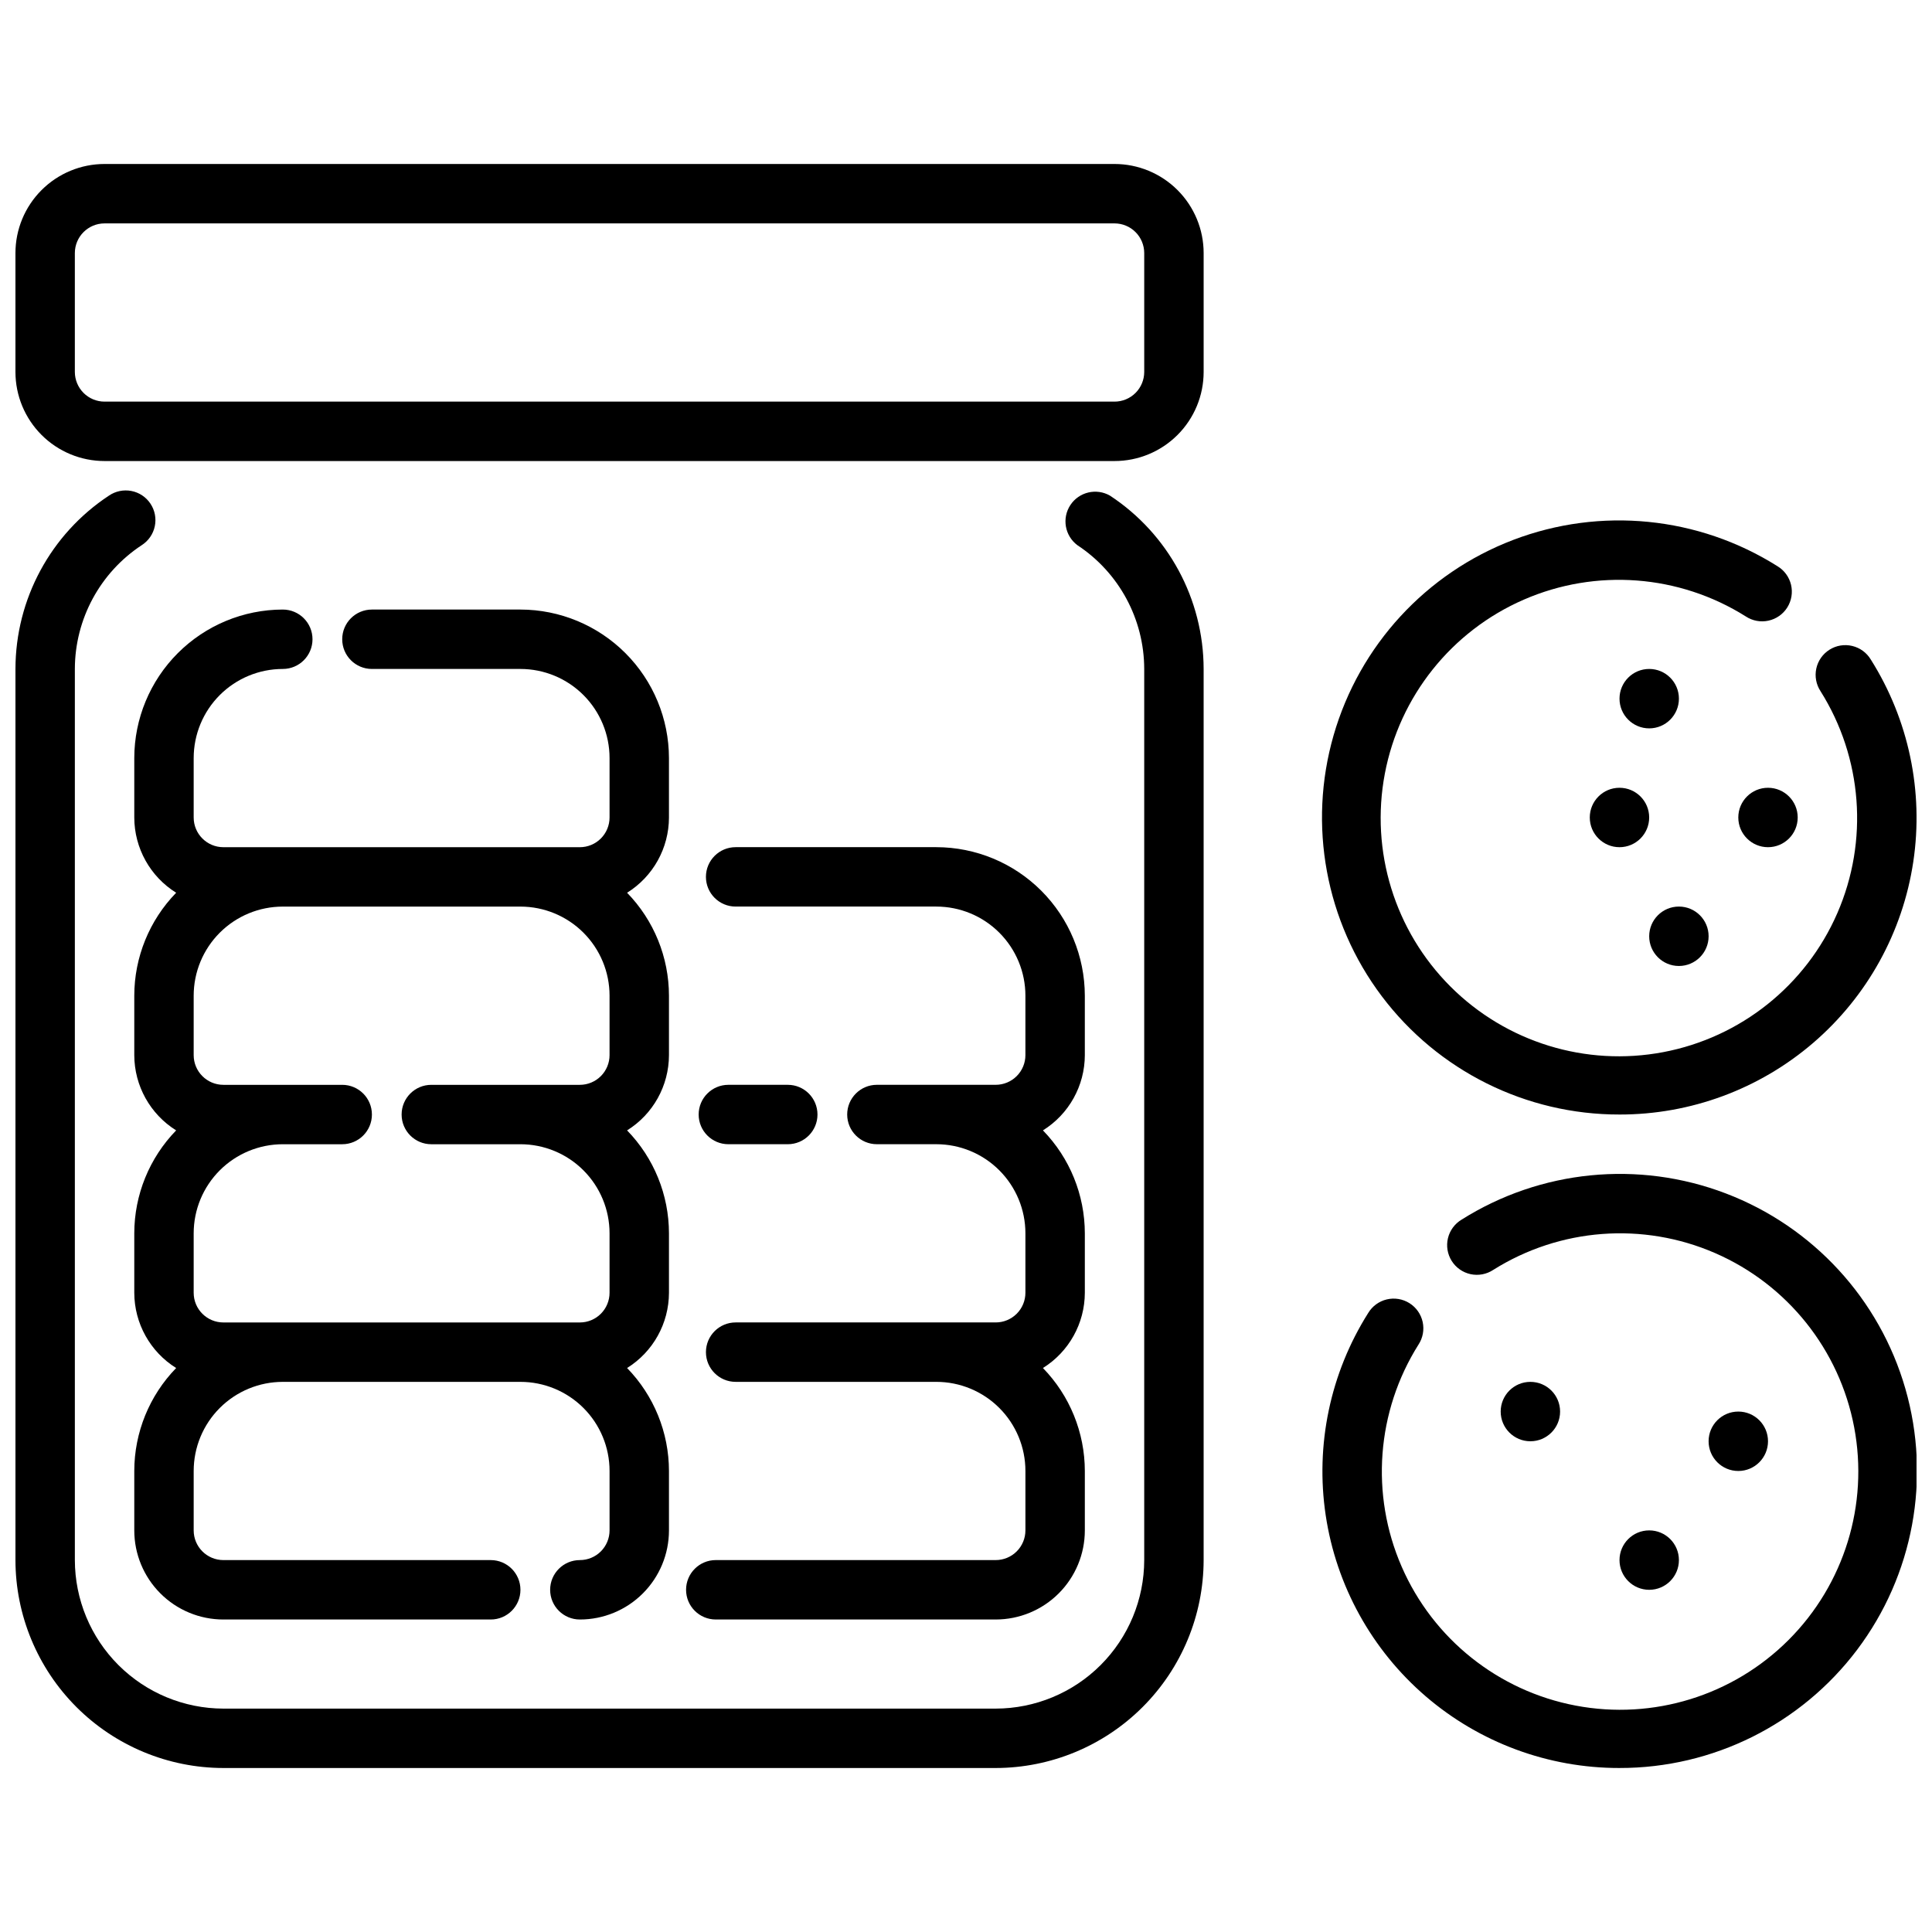
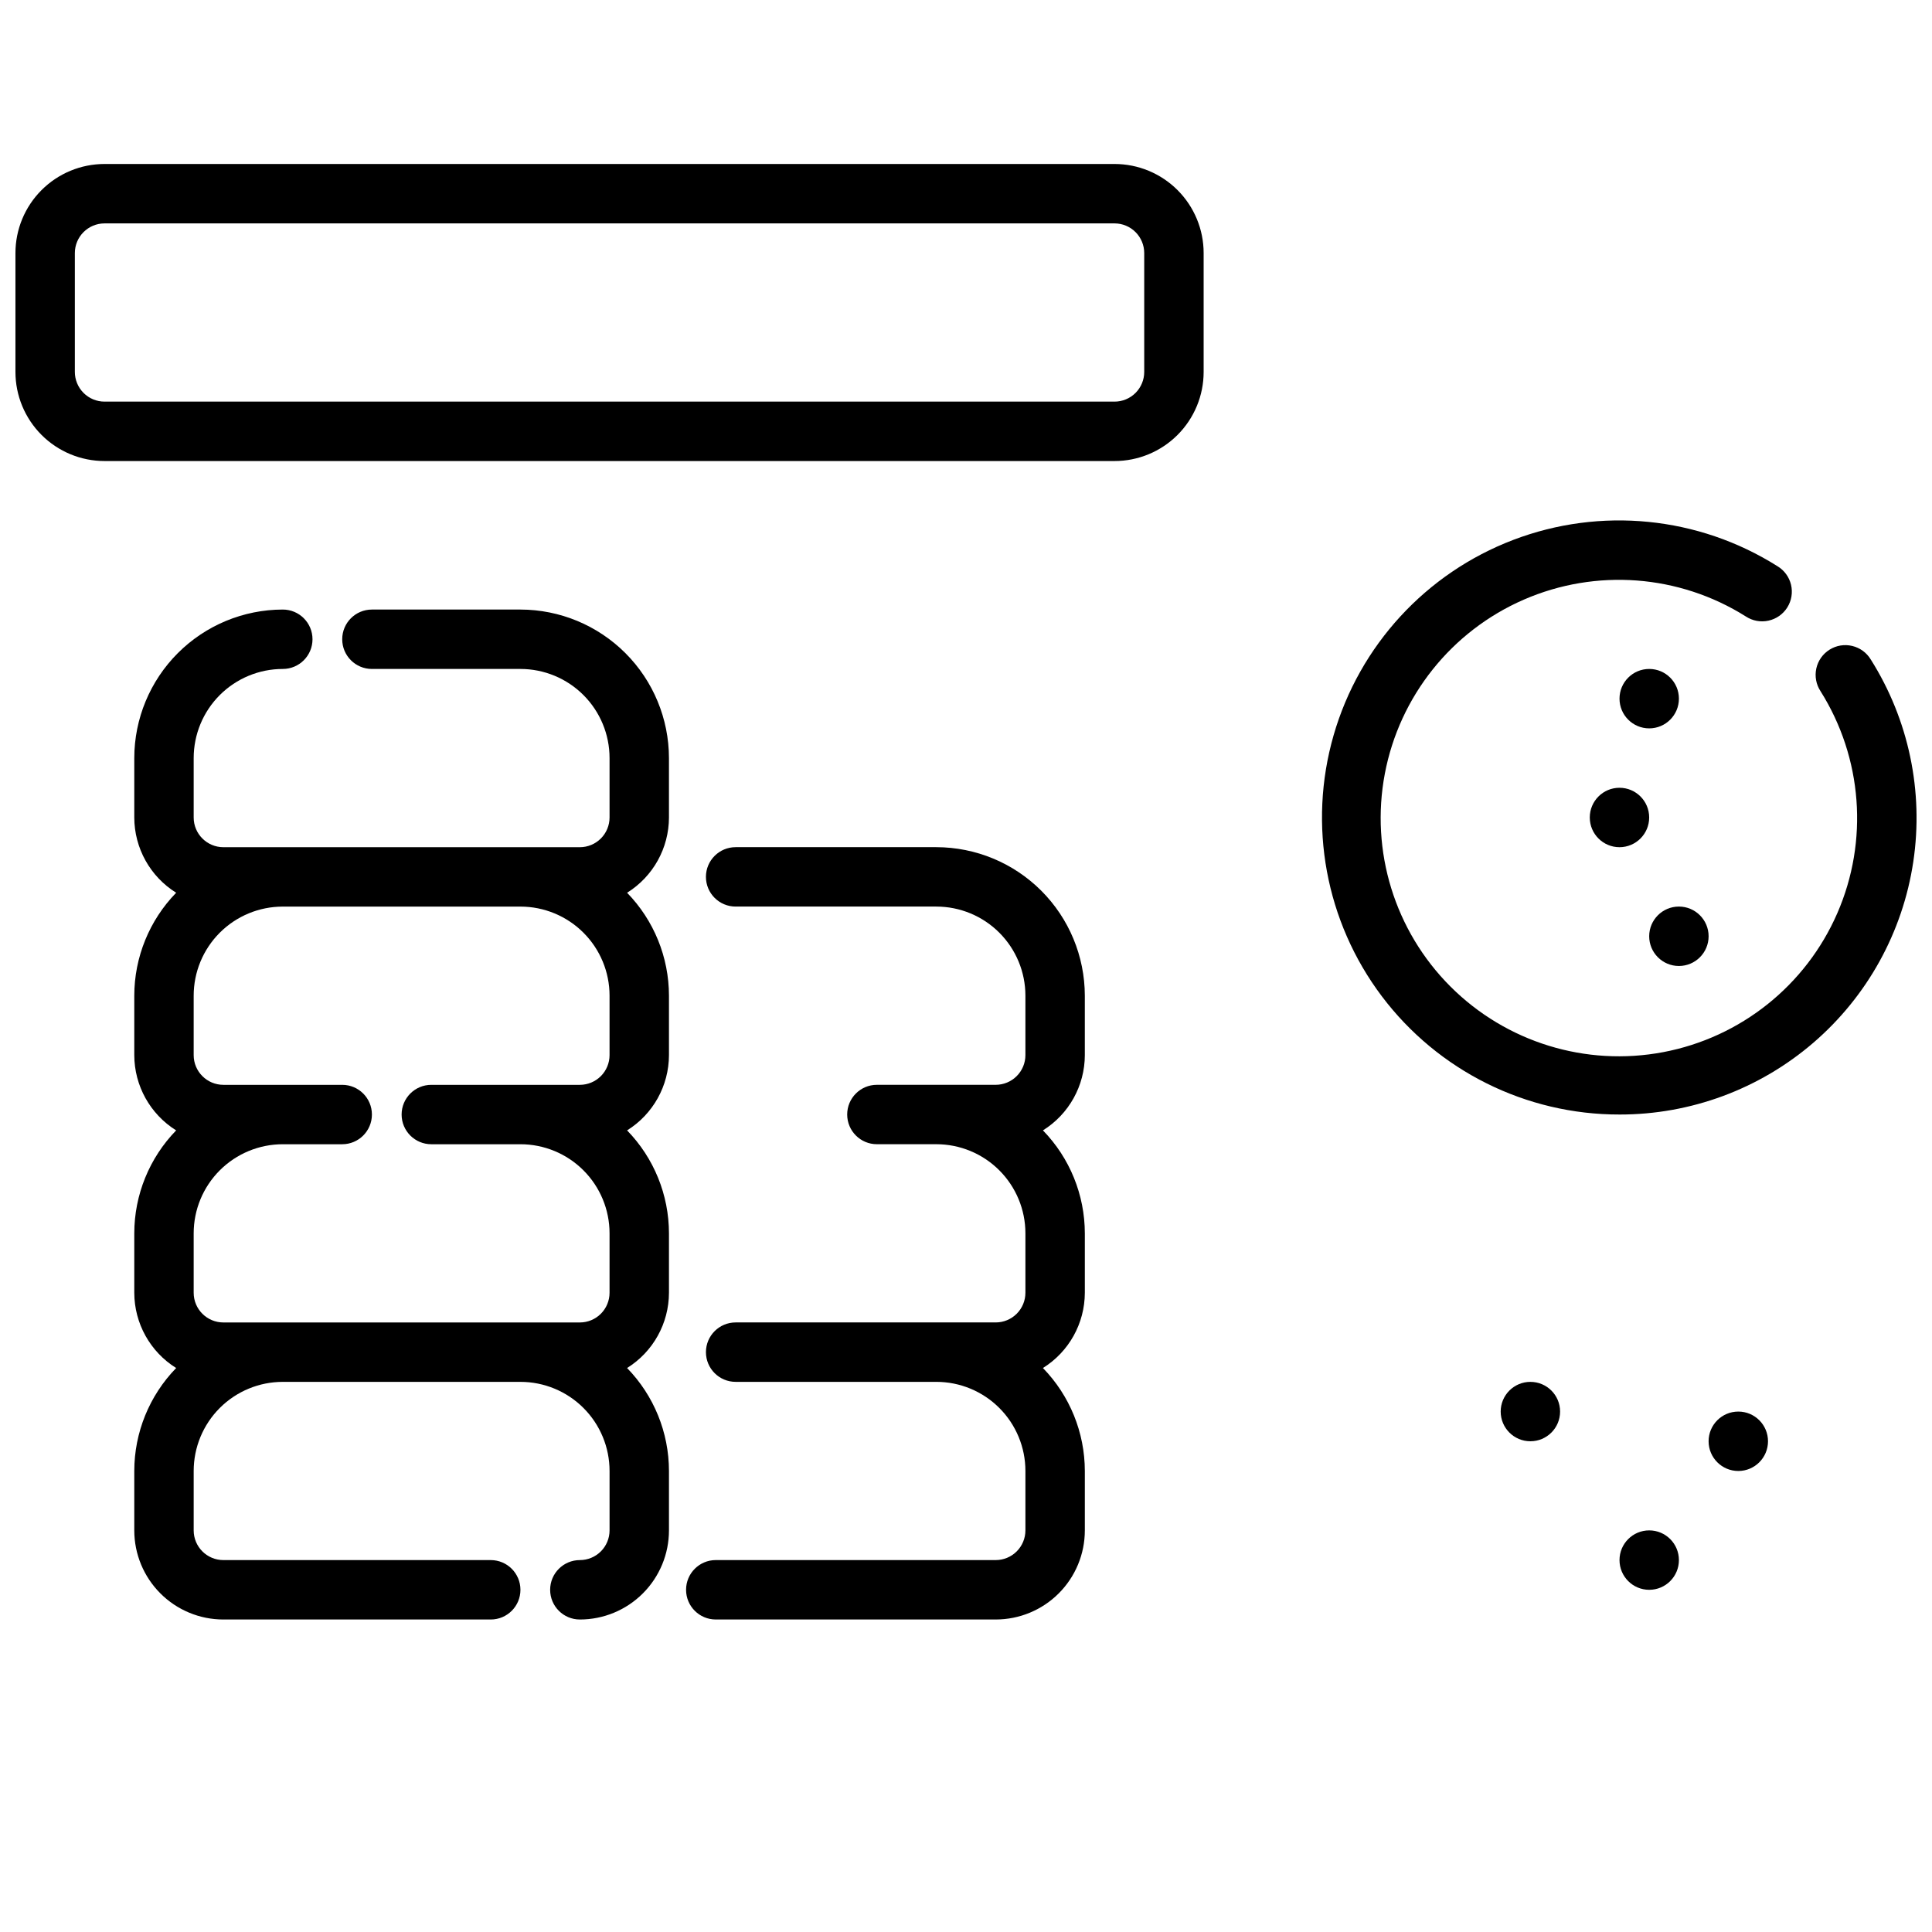
<svg xmlns="http://www.w3.org/2000/svg" width="800px" height="800px" version="1.1" viewBox="144 144 512 512">
  <defs>
    <clipPath id="d">
      <path d="m148.09 187h314.91v80h-314.91z" />
    </clipPath>
    <clipPath id="c">
-       <path d="m148.09 273h314.91v340h-314.91z" />
-     </clipPath>
+       </clipPath>
    <clipPath id="b">
      <path d="m494 281h157.9v159h-157.9z" />
    </clipPath>
    <clipPath id="a">
      <path d="m494 455h157.9v158h-157.9z" />
    </clipPath>
  </defs>
  <g clip-path="url(#d)">
    <path d="m439.36 266.18h-267.65c-6.266 0-12.27-2.488-16.699-6.918-4.43-4.43-6.918-10.438-6.918-16.699v-31.488c0-6.266 2.488-12.27 6.918-16.699 4.43-4.43 10.434-6.918 16.699-6.918h267.65c6.262 0 12.27 2.488 16.699 6.918 4.43 4.43 6.918 10.434 6.918 16.699v31.488c0 6.262-2.488 12.27-6.918 16.699-4.43 4.43-10.438 6.918-16.699 6.918zm-267.65-62.977c-4.348 0-7.875 3.523-7.875 7.871v31.488c0 2.086 0.832 4.09 2.309 5.566 1.477 1.477 3.477 2.305 5.566 2.305h267.65c2.086 0 4.09-0.828 5.566-2.305 1.477-1.477 2.305-3.481 2.305-5.566v-31.488c0-2.09-0.828-4.09-2.305-5.566-1.477-1.477-3.481-2.305-5.566-2.305z" />
  </g>
  <g clip-path="url(#c)">
    <path d="m407.87 612.54h-204.67c-14.609-0.016-28.617-5.828-38.949-16.156-10.328-10.332-16.141-24.34-16.156-38.949v-236.16c0.027-18.488 9.324-35.734 24.758-45.918 1.738-1.195 3.887-1.645 5.957-1.246 2.074 0.398 3.902 1.617 5.066 3.375 1.168 1.758 1.582 3.914 1.145 5.981-0.434 2.066-1.684 3.871-3.461 5.008-11.039 7.266-17.695 19.586-17.723 32.801v236.16c0.016 10.438 4.164 20.441 11.543 27.82 7.379 7.379 17.383 11.527 27.82 11.543h204.67c10.434-0.016 20.438-4.164 27.816-11.543 7.379-7.379 11.531-17.383 11.543-27.82v-236.16c-0.023-13.215-6.68-25.535-17.719-32.801-3.332-2.5-4.141-7.16-1.848-10.637 2.297-3.473 6.898-4.559 10.508-2.481 15.457 10.168 24.773 27.418 24.805 45.918v236.16c-0.02 14.609-5.832 28.617-16.164 38.945-10.328 10.328-24.332 16.141-38.941 16.16z" />
  </g>
  <path d="m431.49 423.61v-15.742c-0.016-10.438-4.164-20.441-11.543-27.82-7.379-7.379-17.383-11.527-27.82-11.539h-53.176c-4.348 0-7.871 3.523-7.871 7.871 0 4.348 3.523 7.871 7.871 7.871h53.176c6.266 0 12.273 2.488 16.699 6.918 4.43 4.43 6.918 10.434 6.918 16.699v15.742c0 2.09-0.828 4.09-2.305 5.566-1.477 1.477-3.481 2.309-5.566 2.309h-31.488c-4.348 0-7.871 3.523-7.871 7.871s3.523 7.871 7.871 7.871h15.742c6.266 0 12.273 2.488 16.699 6.918 4.43 4.43 6.918 10.434 6.918 16.699v15.742c0 2.09-0.828 4.09-2.305 5.566s-3.481 2.305-5.566 2.305h-68.922c-4.348 0-7.871 3.527-7.871 7.875 0 4.348 3.523 7.871 7.871 7.871h53.176c6.266 0 12.273 2.488 16.699 6.918 4.43 4.426 6.918 10.434 6.918 16.699v15.742c0 2.09-0.828 4.09-2.305 5.566-1.477 1.477-3.481 2.305-5.566 2.305h-74.188c-4.348 0-7.871 3.527-7.871 7.875s3.523 7.871 7.871 7.871h74.188c6.262 0 12.27-2.488 16.699-6.918 4.43-4.43 6.918-10.434 6.918-16.699v-15.742c-0.012-10.195-3.992-19.98-11.102-27.285 6.891-4.293 11.086-11.832 11.102-19.949v-15.742c-0.012-10.195-3.992-19.98-11.102-27.285 6.891-4.293 11.086-11.832 11.102-19.949z" />
  <path d="m321.28 360.64v-15.742c-0.012-10.434-4.164-20.438-11.543-27.816s-17.383-11.531-27.816-11.543h-39.359c-4.348 0-7.871 3.523-7.871 7.871s3.523 7.871 7.871 7.871h39.359c6.262 0 12.27 2.488 16.699 6.918 4.43 4.43 6.918 10.438 6.918 16.699v15.742c0 2.09-0.832 4.09-2.305 5.566-1.477 1.477-3.481 2.309-5.566 2.309h-94.465c-4.348 0-7.875-3.527-7.875-7.875v-15.742c0-6.262 2.488-12.27 6.918-16.699 4.43-4.43 10.438-6.918 16.699-6.918 4.348 0 7.871-3.523 7.871-7.871s-3.523-7.871-7.871-7.871c-10.434 0.012-20.438 4.164-27.816 11.543s-11.531 17.383-11.543 27.816v15.742c0.016 8.121 4.211 15.656 11.098 19.949-7.106 7.305-11.09 17.094-11.098 27.285v15.742c0.016 8.117 4.211 15.656 11.098 19.949-7.106 7.305-11.09 17.09-11.098 27.285v15.742c0.016 8.117 4.211 15.656 11.098 19.949-7.106 7.305-11.09 17.09-11.098 27.285v15.742c0 6.266 2.488 12.27 6.918 16.699 4.426 4.43 10.434 6.918 16.699 6.918h70.848c4.348 0 7.871-3.523 7.871-7.871s-3.523-7.875-7.871-7.875h-70.848c-4.348 0-7.875-3.523-7.875-7.871v-15.742c0-6.266 2.488-12.273 6.918-16.699 4.43-4.43 10.438-6.918 16.699-6.918h62.977c6.262 0 12.27 2.488 16.699 6.918 4.43 4.426 6.918 10.434 6.918 16.699v15.742c0 2.09-0.832 4.09-2.305 5.566-1.477 1.477-3.481 2.305-5.566 2.305-4.348 0-7.875 3.527-7.875 7.875s3.527 7.871 7.875 7.871c6.262 0 12.27-2.488 16.695-6.918 4.43-4.43 6.918-10.434 6.918-16.699v-15.742c-0.008-10.195-3.988-19.98-11.098-27.285 6.891-4.293 11.082-11.832 11.098-19.949v-15.742c-0.008-10.195-3.988-19.98-11.098-27.285 6.891-4.293 11.082-11.832 11.098-19.949v-15.742c-0.008-10.191-3.988-19.98-11.098-27.285 6.891-4.293 11.082-11.828 11.098-19.949zm-15.742 62.977c0 2.09-0.832 4.09-2.305 5.566-1.477 1.477-3.481 2.309-5.566 2.309h-39.363c-4.348 0-7.871 3.523-7.871 7.871s3.523 7.871 7.871 7.871h23.617c6.262 0 12.27 2.488 16.699 6.918 4.43 4.43 6.918 10.434 6.918 16.699v15.742c0 2.09-0.832 4.09-2.305 5.566-1.477 1.477-3.481 2.305-5.566 2.305h-94.465c-4.348 0-7.875-3.523-7.875-7.871v-15.742c0-6.266 2.488-12.27 6.918-16.699 4.43-4.43 10.438-6.918 16.699-6.918h15.746c4.348 0 7.871-3.523 7.871-7.871s-3.523-7.871-7.871-7.871h-31.488c-4.348 0-7.875-3.527-7.875-7.875v-15.742c0-6.266 2.488-12.27 6.918-16.699 4.43-4.43 10.438-6.918 16.699-6.918h62.977c6.262 0 12.27 2.488 16.699 6.918 4.43 4.43 6.918 10.434 6.918 16.699z" />
  <g clip-path="url(#b)">
    <path d="m573.18 439.36c-24.754 0.035-48.078-11.57-62.98-31.336-14.898-19.766-19.633-45.387-12.781-69.172 6.852-23.785 24.488-42.965 47.617-51.777 23.133-8.809 49.059-6.231 70 6.969 1.812 1.086 3.113 2.859 3.606 4.918 0.488 2.059 0.133 4.227-0.992 6.019-1.125 1.789-2.926 3.051-4.992 3.5-2.066 0.453-4.231 0.051-5.996-1.113-17.672-11.125-39.703-12.793-58.852-4.453-19.145 8.34-32.926 25.609-36.816 46.125-3.887 20.52 2.621 41.633 17.387 56.398 14.77 14.766 35.883 21.277 56.398 17.387 20.52-3.887 37.785-17.672 46.125-36.816 8.34-19.145 6.672-41.176-4.453-58.848-1.16-1.77-1.562-3.93-1.113-5.996 0.449-2.07 1.711-3.867 3.504-4.992 1.789-1.129 3.961-1.484 6.016-0.992 2.059 0.492 3.832 1.789 4.922 3.602 10.055 15.945 14.051 34.969 11.258 53.609-2.797 18.641-12.195 35.66-26.484 47.949-14.293 12.293-32.523 19.043-51.371 19.02z" />
  </g>
  <g clip-path="url(#a)">
-     <path d="m573.18 612.54c-18.852 0.023-37.082-6.727-51.371-19.016-14.289-12.293-23.688-29.309-26.484-47.953-2.793-18.641 1.199-37.664 11.258-53.605 1.09-1.816 2.863-3.113 4.918-3.606 2.059-0.492 4.227-0.133 6.019 0.992 1.793 1.125 3.055 2.926 3.504 4.992 0.449 2.066 0.047 4.227-1.113 5.996-11.129 17.672-12.793 39.703-4.453 58.848 8.336 19.145 25.605 32.93 46.125 36.816 20.516 3.891 41.629-2.621 56.395-17.387 14.77-14.766 21.277-35.879 17.391-56.398-3.891-20.516-17.672-37.785-36.82-46.125-19.145-8.34-41.176-6.672-58.848 4.457-1.77 1.16-3.93 1.562-5.996 1.113-2.066-0.449-3.867-1.715-4.992-3.504-1.125-1.793-1.484-3.961-0.992-6.019 0.492-2.059 1.793-3.828 3.606-4.918 20.938-13.199 46.867-15.777 69.996-6.965 23.133 8.812 40.77 27.988 47.621 51.773 6.852 23.785 2.113 49.406-12.785 69.172-14.898 19.766-38.227 31.371-62.977 31.336z" />
-   </g>
+     </g>
  <path d="m588.93 329.15c0 4.348-3.523 7.875-7.871 7.875-4.348 0-7.871-3.527-7.871-7.875 0-4.348 3.523-7.871 7.871-7.871 4.348 0 7.871 3.523 7.871 7.871" />
  <path d="m581.05 360.64c0 4.348-3.523 7.875-7.871 7.875s-7.871-3.527-7.871-7.875c0-4.348 3.523-7.871 7.871-7.871s7.871 3.523 7.871 7.871" />
  <path d="m596.8 392.12c0 4.348-3.527 7.875-7.875 7.875-4.348 0-7.871-3.527-7.871-7.875s3.523-7.871 7.871-7.871c4.348 0 7.875 3.523 7.875 7.871" />
  <path d="m557.44 518.08c0 4.348-3.523 7.871-7.871 7.871s-7.871-3.523-7.871-7.871 3.523-7.871 7.871-7.871 7.871 3.523 7.871 7.871" />
  <path d="m588.93 557.44c0 4.348-3.523 7.875-7.871 7.875-4.348 0-7.871-3.527-7.871-7.875s3.523-7.871 7.871-7.871c4.348 0 7.871 3.523 7.871 7.871" />
  <path d="m612.54 525.95c0 4.348-3.523 7.875-7.871 7.875s-7.871-3.527-7.871-7.875c0-4.348 3.523-7.871 7.871-7.871s7.871 3.523 7.871 7.871" />
-   <path d="m620.41 360.64c0 4.348-3.523 7.875-7.871 7.875-4.348 0-7.871-3.527-7.871-7.875 0-4.348 3.523-7.871 7.871-7.871 4.348 0 7.871 3.523 7.871 7.871" />
-   <path d="m352.77 447.23h-15.742c-4.348 0-7.875-3.523-7.875-7.871s3.527-7.871 7.875-7.871h15.742c4.348 0 7.871 3.523 7.871 7.871s-3.523 7.871-7.871 7.871z" />
</svg>